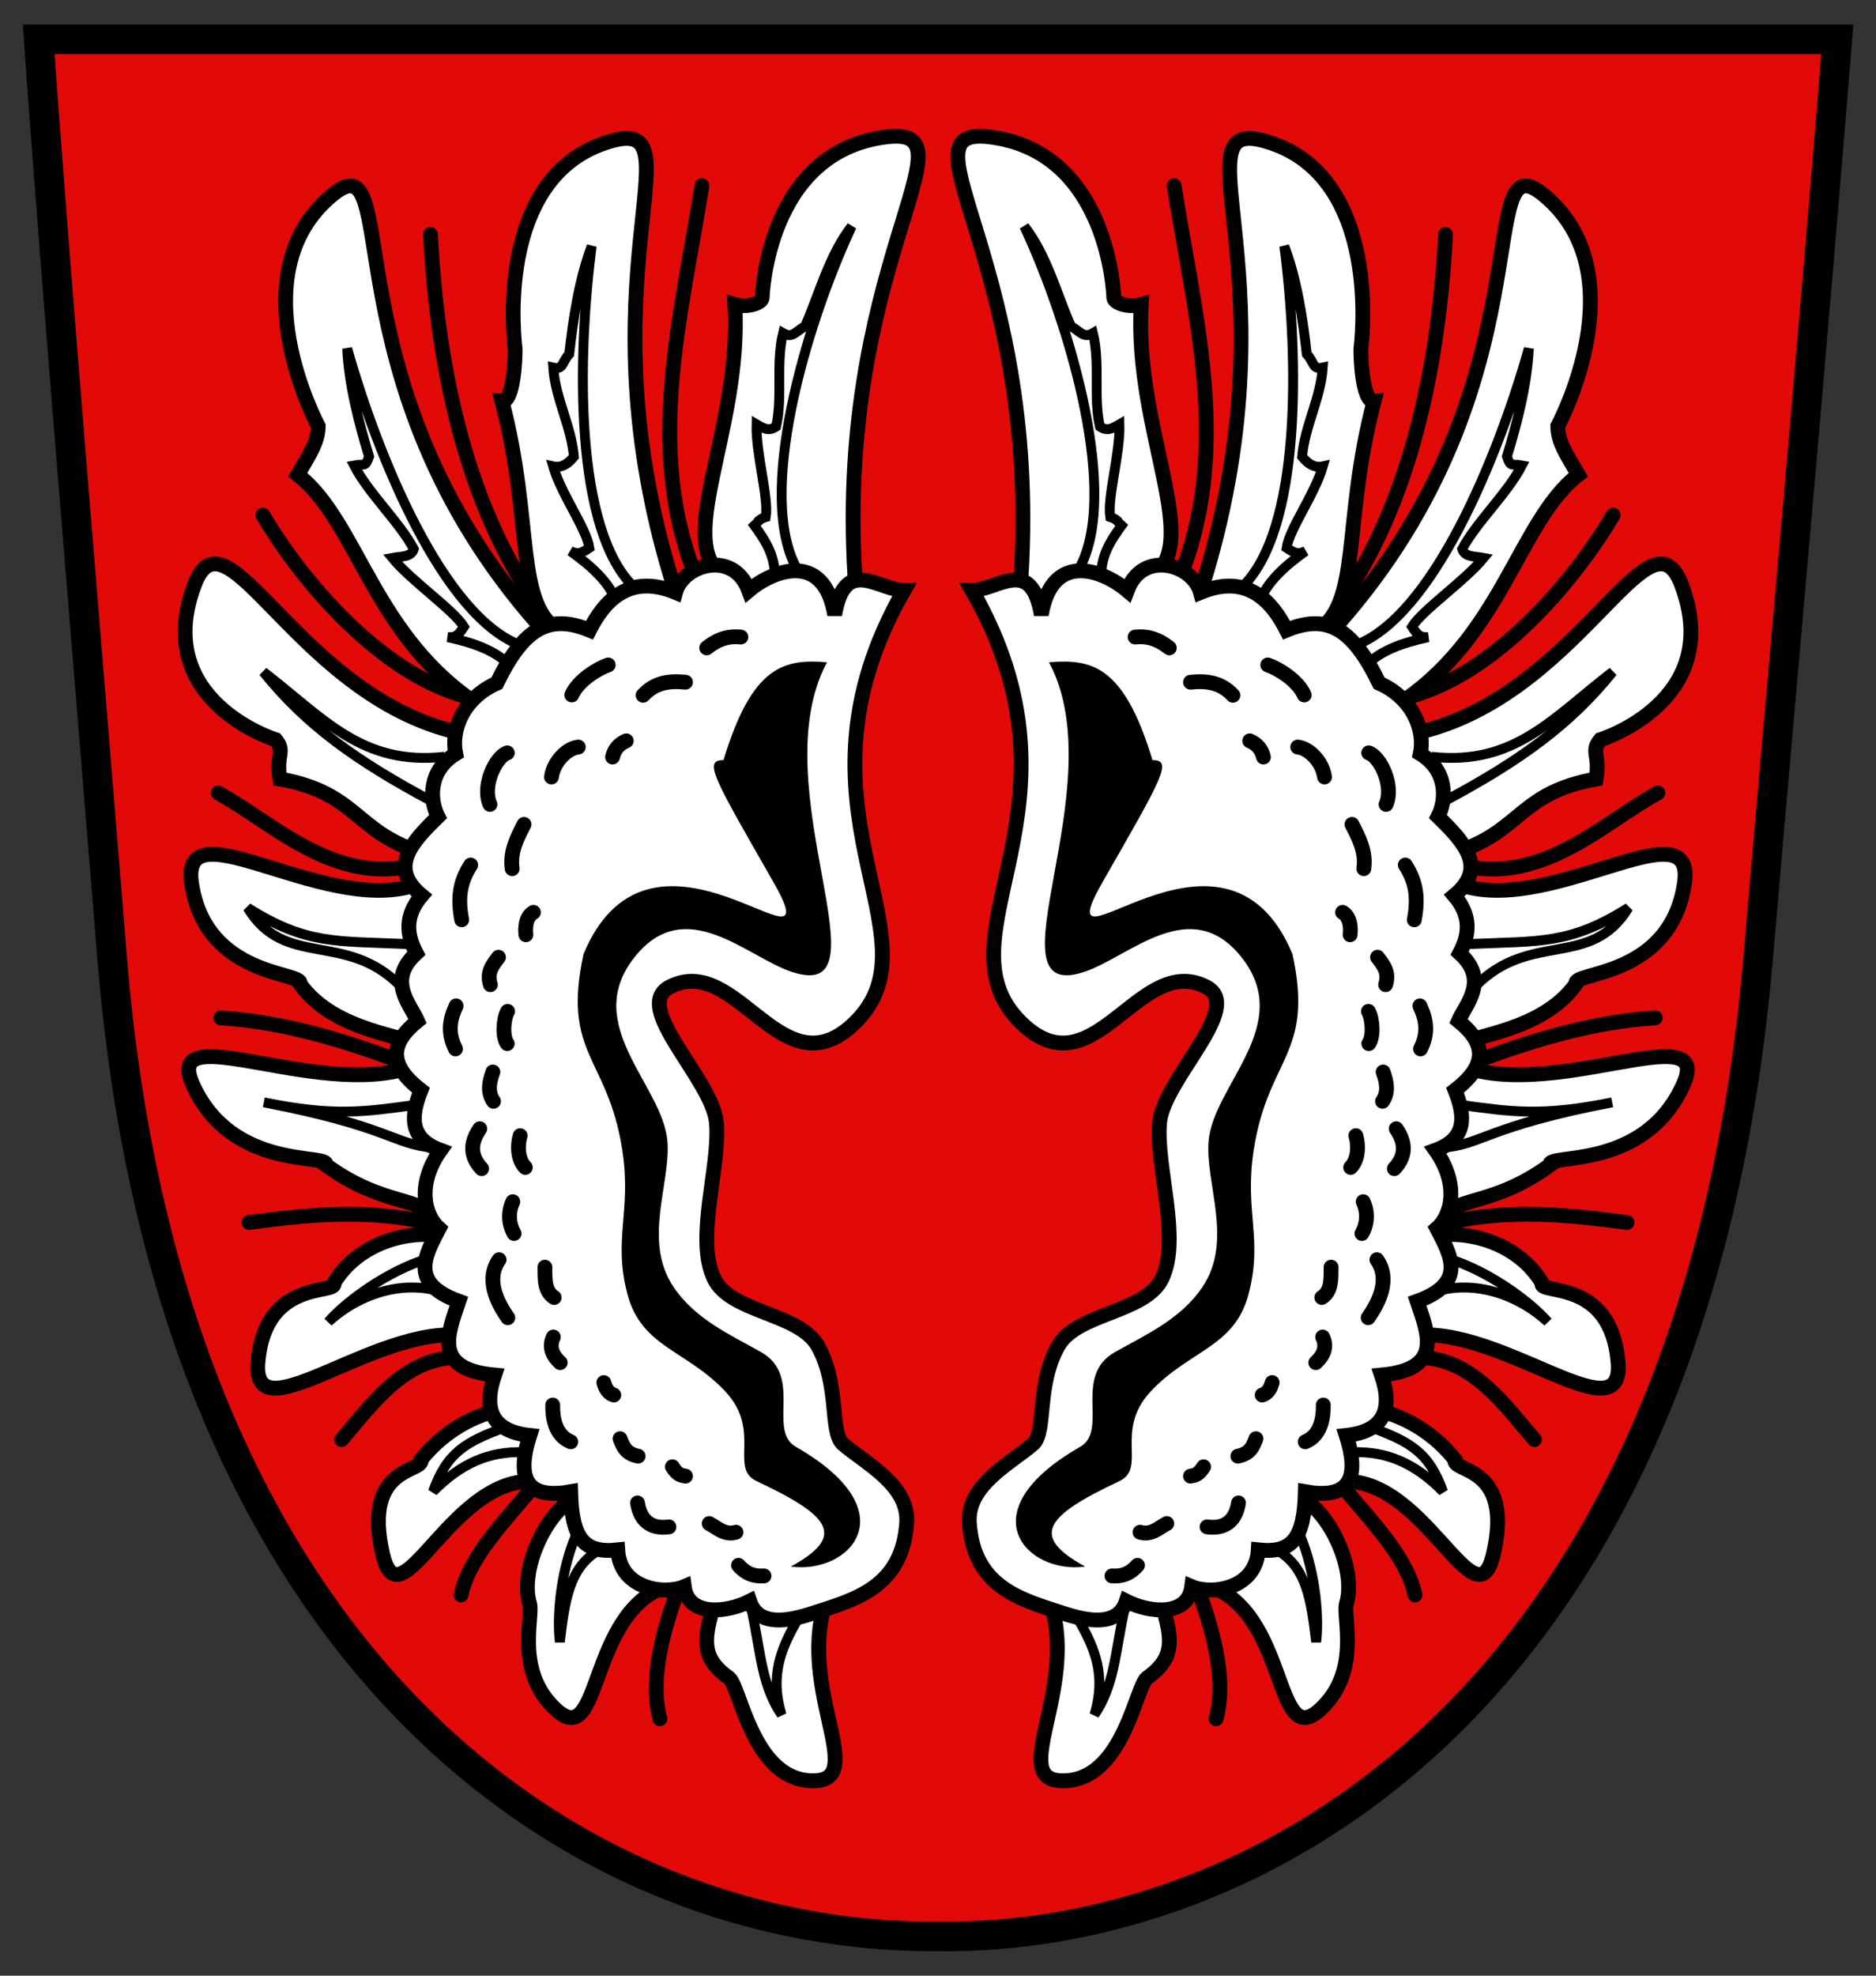
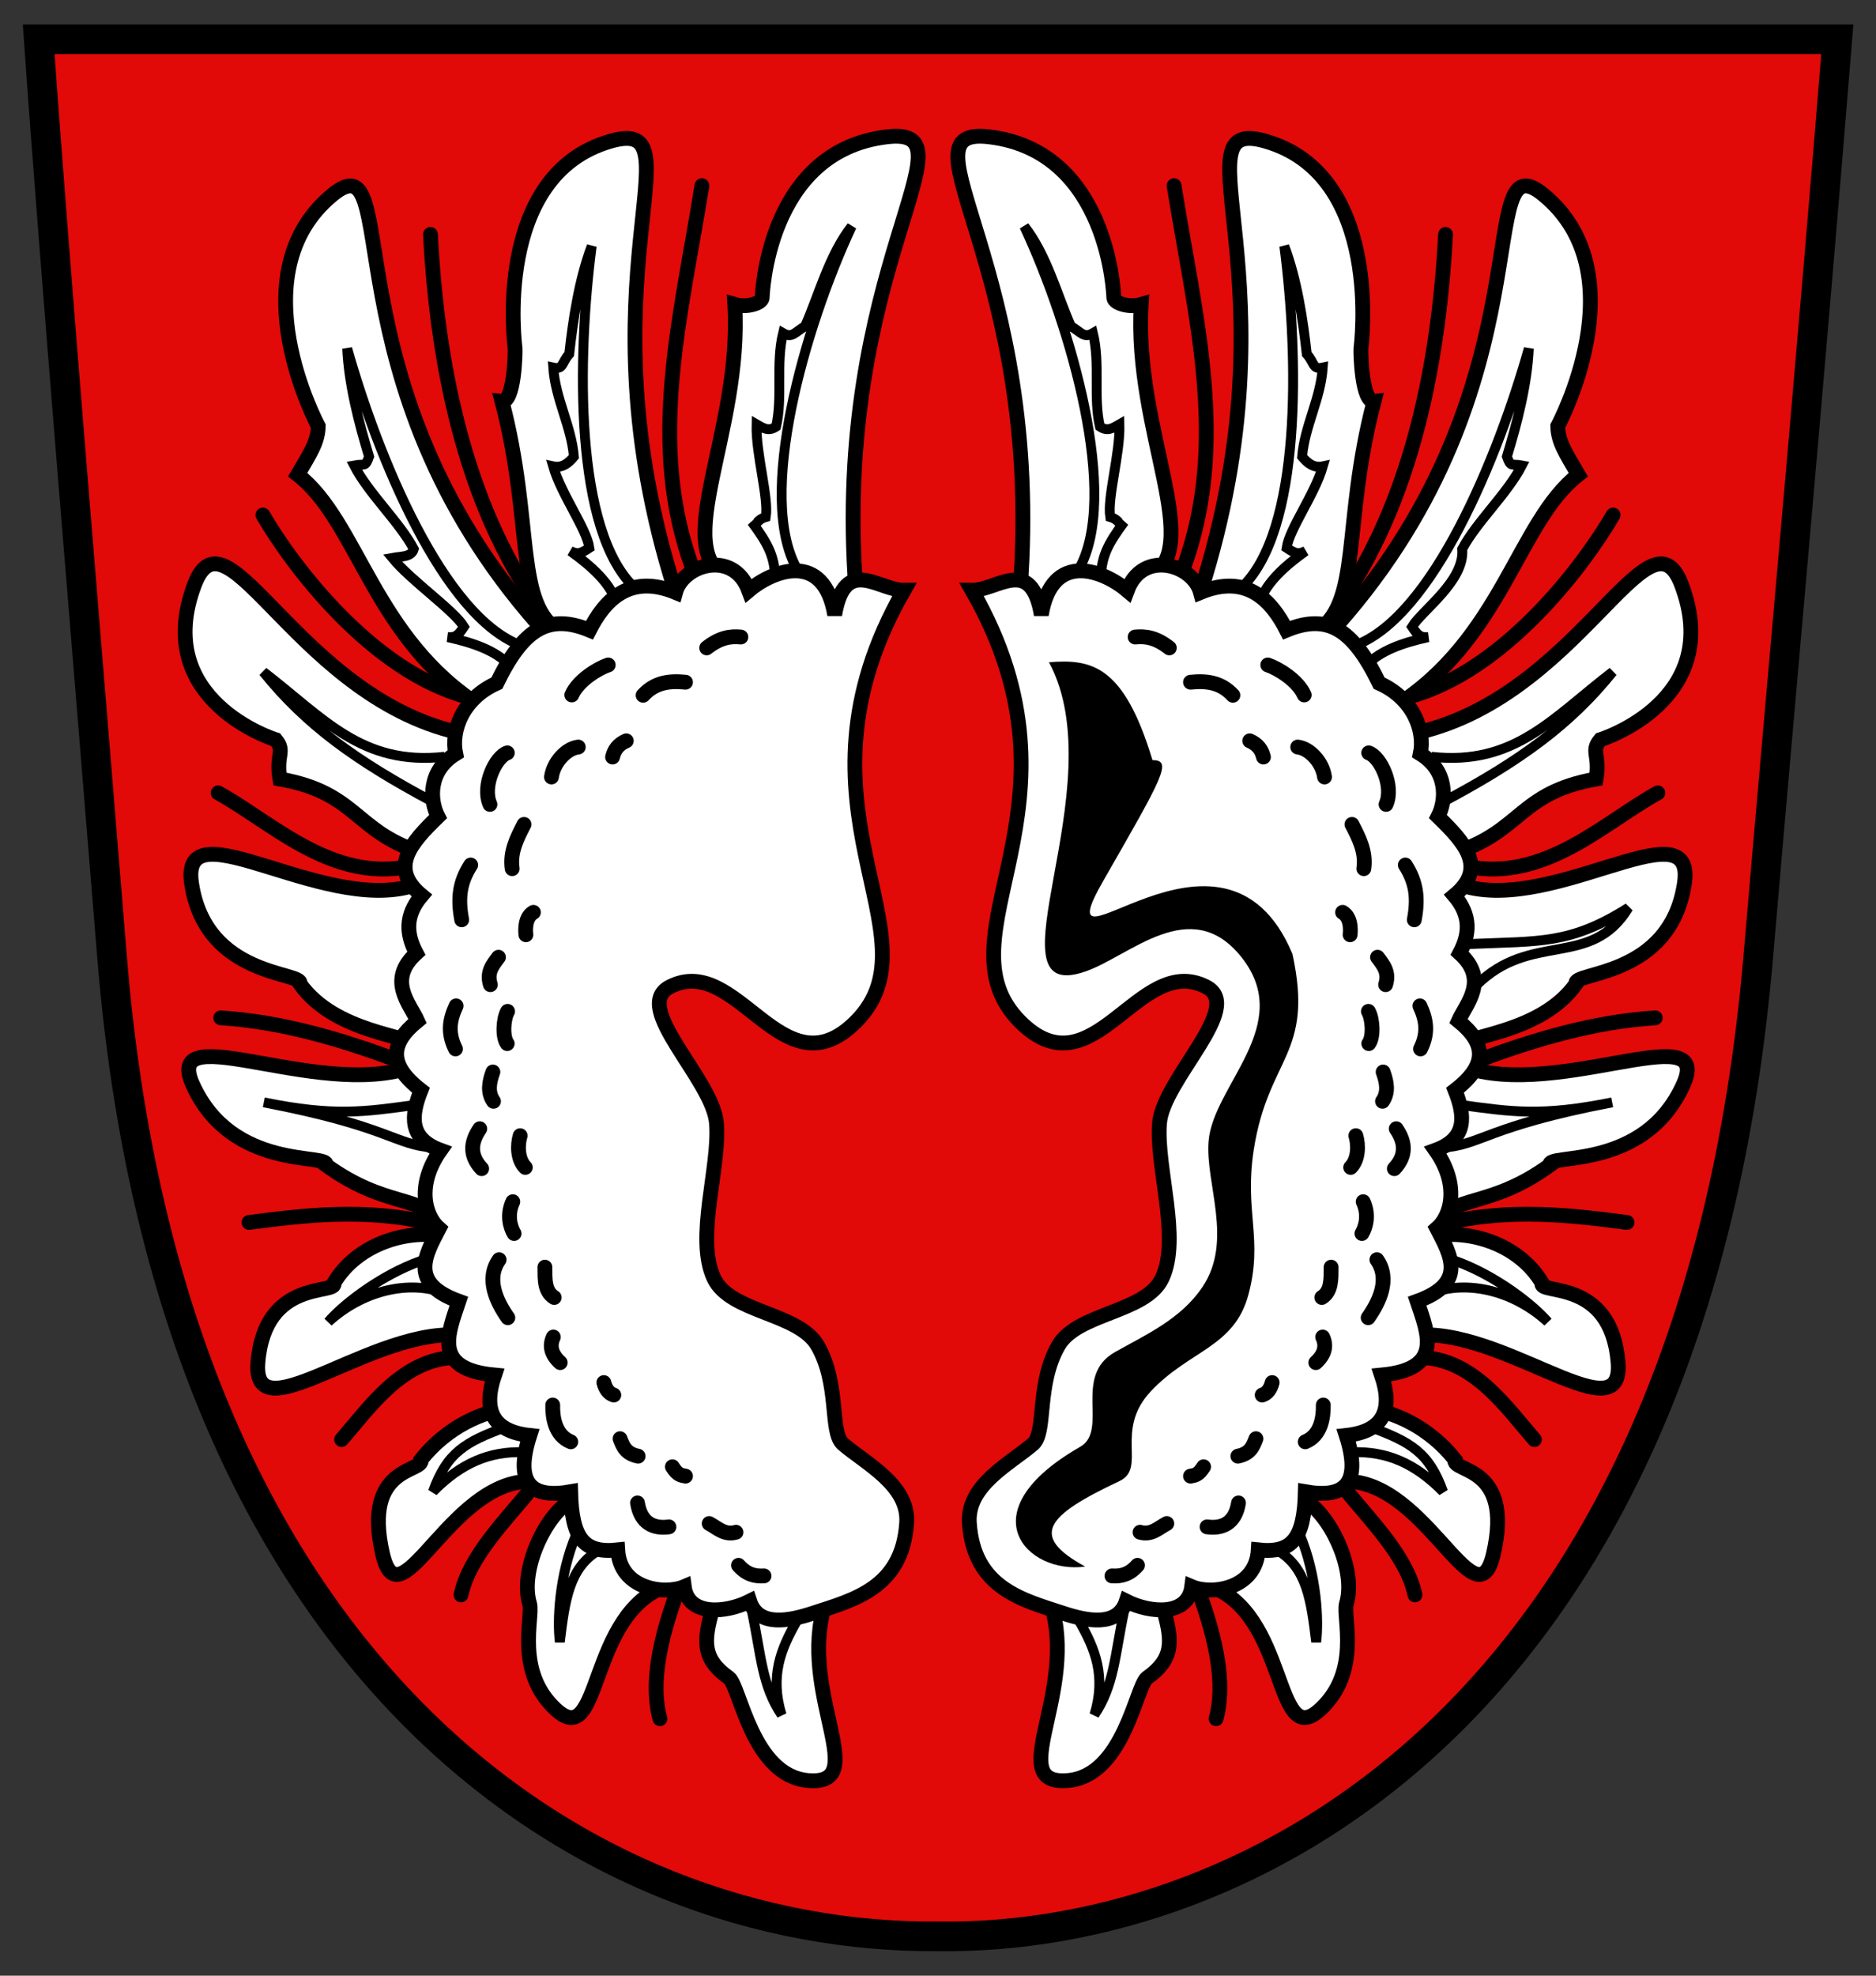
<svg xmlns="http://www.w3.org/2000/svg" xmlns:ns1="http://sodipodi.sourceforge.net/DTD/sodipodi-0.dtd" xmlns:ns2="http://www.inkscape.org/namespaces/inkscape" width="190" height="200" id="svg2" ns1:version="0.32" ns2:version="0.46" version="1.0" ns1:docname="Wappen Gomaringen.svg" ns2:output_extension="org.inkscape.output.svg.inkscape">
  <rect width="100%" height="100%" fill="#333333" stroke="none" />
  <defs id="defs4" />
  <ns1:namedview id="base" pagecolor="#ffffff" bordercolor="#666666" borderopacity="1.0" ns2:pageopacity="0.0" ns2:pageshadow="2" ns2:zoom="1.979899" ns2:cx="186.73129" ns2:cy="179.05105" ns2:document-units="px" ns2:current-layer="layer1" showgrid="false" ns2:window-width="1920" ns2:window-height="1150" ns2:window-x="1272" ns2:window-y="-8" />
  <g ns2:label="Ebene 1" ns2:groupmode="layer" id="layer1">
    <path style="fill:#e20909;fill-opacity:1;fill-rule:evenodd;stroke:none;stroke-width:3;stroke-linecap:butt;stroke-linejoin:miter;stroke-miterlimit:4;stroke-dasharray:none;stroke-opacity:1" d="M 3.919,3.978 L 186.081,3.978 C 183.382,37.356 180.477,68.831 178.087,96.71 C 171.551,173.339 126.383,196.421 95.102,196.017 C 59.456,196.355 17.212,169.407 11.338,96.752 C 9.103,69.108 5.47,26.19 3.919,3.978 z" id="path3257" ns1:nodetypes="ccccsc" />
    <g id="g1372" transform="matrix(0.223,0,0,0.223,-117.909,-5.547)">
      <g style="fill-rule:evenodd" id="g2190" transform="matrix(3.249,0,0,3.195,-708.508,-52.195)">
        <g id="Layer_x0020_1" transform="translate(-57.864,0)">
        </g>
      </g>
    </g>
    <g id="g2411" transform="translate(0.681,0)">
      <path ns1:nodetypes="cccccccccccccccccc" d="M 120.788,161.293 C 122.441,165.828 123.469,170.444 122.481,173.989 M 135.446,150.625 C 138.001,153.812 141.792,157.496 142.626,161.457 M 143.036,137.411 C 148.482,137.455 151.867,142.445 154.723,145.727 M 145.603,123.861 C 152.299,122.239 158.648,123.048 164.107,123.75 M 149.085,107.328 C 154.709,105.246 160.67,103.439 166.964,103.036 M 148.75,87.857 C 156.232,88.874 162.074,83.079 167.226,80.262 M 142.069,70.529 C 151.574,67.936 159.548,57.541 162.694,52.137 M 133.735,62.857 C 141.959,52.254 145.01,37.529 145.723,23.728 M 119.19,57.494 C 123.833,44.823 120.361,32.145 118.23,18.796" style="fill:none;fill-rule:evenodd;stroke:#000000;stroke-width:1.5;stroke-linecap:round;stroke-linejoin:miter;stroke-miterlimit:4;stroke-dasharray:none;stroke-opacity:1" id="path2387" />
      <path ns1:nodetypes="csccc" id="path3177" d="M 102.632,59.799 C 105.129,27.256 90.021,12.75 99.472,13.849 C 111.745,15.275 112.127,30.168 112.127,30.168 C 112.201,30.716 113.709,31.173 114.899,30.821 C 114.117,43.702 121.572,55.592 115.556,58.589" style="fill:#ffffff;fill-opacity:1;fill-rule:evenodd;stroke:#000000;stroke-width:1.5;stroke-linecap:butt;stroke-linejoin:miter;stroke-miterlimit:4;stroke-dasharray:none;stroke-opacity:1" />
      <path style="fill:#ffffff;fill-opacity:1;fill-rule:evenodd;stroke:#000000;stroke-width:1.5;stroke-linecap:butt;stroke-linejoin:miter;stroke-miterlimit:4;stroke-dasharray:none;stroke-opacity:1" d="M 120.958,59.756 C 130.883,28.449 118.255,11.697 127.415,14.271 C 139.553,17.682 137.153,35.268 137.153,35.268 C 137.12,35.82 137.247,40.729 138.482,40.615 C 135.207,53.097 137.321,61.261 132.478,64.04" id="path3183" ns1:nodetypes="csccc" />
      <path ns1:nodetypes="csccc" id="path3187" d="M 134.772,63.243 C 156.517,38.631 148.334,13.676 155.668,19.737 C 165.388,27.769 157.087,43.132 157.087,43.132 C 157.105,44.711 157.894,45.873 159.168,48.054 C 153.016,52.839 151.495,64.693 140.512,71.587" style="fill:#ffffff;fill-opacity:1;fill-rule:evenodd;stroke:#000000;stroke-width:1.5;stroke-linecap:butt;stroke-linejoin:miter;stroke-miterlimit:4;stroke-dasharray:none;stroke-opacity:1" />
      <path ns1:nodetypes="csccc" id="path3193" d="M 142.205,74.31 C 159.013,70.993 166.353,50.578 169.615,59.173 C 174.088,70.962 161.393,74.885 161.393,74.885 C 160.394,76.109 161.392,76.37 160.972,78.861 C 153.183,80.233 153.454,84.108 146.791,86.276" style="fill:#ffffff;fill-opacity:1;fill-rule:evenodd;stroke:#000000;stroke-width:1.5;stroke-linecap:butt;stroke-linejoin:miter;stroke-miterlimit:4;stroke-dasharray:none;stroke-opacity:1" />
      <path ns1:nodetypes="cscc" id="path3195" d="M 146.522,89.3 C 155.645,93.286 171.13,81.207 169.919,89.406 C 168.497,99.04 158.462,98.339 158.943,99.588 C 155.386,104.625 147.639,104.825 147.058,105.901" style="fill:#ffffff;fill-opacity:1;fill-rule:evenodd;stroke:#000000;stroke-width:1.5;stroke-linecap:butt;stroke-linejoin:miter;stroke-miterlimit:4;stroke-dasharray:none;stroke-opacity:1" />
      <path ns1:nodetypes="cscc" id="path3207" d="M 146.615,107.587 C 155.865,111.952 173.039,102.59 169.808,109.78 C 165.816,118.661 155.825,116.692 156.306,117.941 C 150.224,122.346 146.734,120.866 144.386,123.962" style="fill:#ffffff;fill-opacity:1;fill-rule:evenodd;stroke:#000000;stroke-width:1.5;stroke-linecap:butt;stroke-linejoin:miter;stroke-miterlimit:4;stroke-dasharray:none;stroke-opacity:1" />
      <path ns1:nodetypes="cscc" id="path3209" d="M 141.319,135.39 C 150.316,133.172 163.841,145.768 163.196,137.912 C 162.487,129.283 155.022,131.126 155.503,129.877 C 153.083,125.85 148.116,124.528 144.757,125.093" style="fill:#ffffff;fill-opacity:1;fill-rule:evenodd;stroke:#000000;stroke-width:1.5;stroke-linecap:butt;stroke-linejoin:miter;stroke-miterlimit:4;stroke-dasharray:none;stroke-opacity:1" />
      <path ns1:nodetypes="cscc" id="path3211" d="M 134.628,150.044 C 143.345,148.665 148.796,165.037 150.574,157.3 C 152.655,148.245 146.303,149.102 146.668,147.75 C 144.09,144.514 140.513,142.824 137.333,142.498" style="fill:#ffffff;fill-opacity:1;fill-rule:evenodd;stroke:#000000;stroke-width:1.5;stroke-linecap:butt;stroke-linejoin:miter;stroke-miterlimit:4;stroke-dasharray:none;stroke-opacity:1" />
      <path ns1:nodetypes="cscc" id="path3213" d="M 121.643,160.484 C 129.855,163.146 128.304,177.382 133.016,173.059 C 137.191,169.229 135.311,163.724 135.676,162.373 C 136.634,159.263 134.491,154.054 131.816,152.087" style="fill:#ffffff;fill-opacity:1;fill-rule:evenodd;stroke:#000000;stroke-width:1.5;stroke-linecap:butt;stroke-linejoin:miter;stroke-miterlimit:4;stroke-dasharray:none;stroke-opacity:1" />
      <path ns1:nodetypes="cscc" id="path3215" d="M 105.992,163.213 C 108.098,171.972 101.12,180.795 107.49,180.243 C 113.135,179.754 114.371,170.709 115.485,169.861 C 118.14,167.981 118.105,166.208 117.185,163.017" style="fill:#ffffff;fill-opacity:1;fill-rule:evenodd;stroke:#000000;stroke-width:1.5;stroke-linecap:butt;stroke-linejoin:miter;stroke-miterlimit:4;stroke-dasharray:none;stroke-opacity:1" />
      <path ns1:nodetypes="cssssscssccccccccccccccccccccc" id="path2388" d="M 97.76,59.751 C 110.398,81.77 93.899,94.67 102.643,103.431 C 110.067,110.869 114.629,96.359 121.485,99.903 C 125.43,101.942 117.118,109.266 116.755,113.693 C 116.386,118.186 118.938,125.333 117.011,129.408 C 115.361,132.897 108.413,132.881 106.503,136.234 C 104.273,140.15 105.298,144.849 103.985,146.144 C 101.611,148.182 97.238,150.34 97.494,154.168 C 97.937,160.77 102.865,161.959 107.043,163.325 C 109.333,164.074 112.511,164.763 113.387,162.088 C 115.834,163.321 119.632,163.614 120.018,160.618 C 122.001,161.466 126.524,160.898 126.756,156.897 C 130.19,157.271 131.41,155.749 131.522,151.008 C 135.379,151.692 137.273,150.329 135.664,145.309 C 139.476,144.896 140.415,142.703 139.23,139.196 C 145.498,138.605 143.976,135.091 142.848,131.726 C 147.902,129.896 146.276,127.112 144.842,124.355 C 146.317,123.064 147.169,119.945 144.701,116.44 C 147.919,115.268 147.712,112.954 146.683,110.366 C 150.059,107.76 149.777,105.585 147.028,103.348 C 147.802,101.628 150.15,99.216 147.156,96.499 C 148.145,94.633 148.359,92.712 146.606,90.654 C 150.016,87.841 147.612,85.251 144.957,82.67 C 145.827,80.976 145.942,78.003 143.168,76.308 C 143.664,73.978 142.467,70.701 139.001,69.16 C 136.312,63.629 133.761,62.088 129.619,63.791 C 128.13,60.878 125.647,58.015 120.901,59.972 C 120.142,57.153 115.049,55.577 113.487,59.78 C 111.091,57.755 105.885,55.674 104.782,62.242 C 103.747,56.171 100.3,59.779 97.76,59.751 z" style="fill:#ffffff;fill-opacity:1;fill-rule:evenodd;stroke:#000000;stroke-width:1.5;stroke-linecap:butt;stroke-linejoin:miter;stroke-miterlimit:4;stroke-dasharray:none;stroke-opacity:1" />
      <path ns1:nodetypes="ccc" id="path3217" d="M 144.286,76.607 C 152.714,77.559 156.62,72.621 162.648,68.014 C 158.364,73.352 153.272,77.026 145.462,81.181" style="fill:none;fill-rule:evenodd;stroke:#000000;stroke-width:1;stroke-linecap:butt;stroke-linejoin:miter;stroke-miterlimit:4;stroke-dasharray:none;stroke-opacity:1" />
      <path ns1:nodetypes="ccc" id="path3219" d="M 148.15,95.565 C 155.316,95.254 158.338,95.619 164.24,91.896 C 160.461,98.118 154.358,94.216 148.821,99.76" style="fill:none;fill-rule:evenodd;stroke:#000000;stroke-width:1;stroke-linecap:butt;stroke-linejoin:miter;stroke-miterlimit:4;stroke-dasharray:none;stroke-opacity:1" />
      <path ns1:nodetypes="ccc" id="path3221" d="M 147.266,111.854 C 152.412,112.553 155.433,113.044 162.598,111.594 C 149.854,114.028 149.307,115.934 145.412,116.175" style="fill:none;fill-rule:evenodd;stroke:#000000;stroke-width:1;stroke-linecap:butt;stroke-linejoin:miter;stroke-miterlimit:4;stroke-dasharray:none;stroke-opacity:1" />
      <path ns1:nodetypes="ccc" id="path3223" d="M 146.678,127.637 C 150.895,129.133 154.705,132.2 156.075,133.818 C 152.622,130.67 148.222,129.724 144.927,130.704" style="fill:none;fill-rule:evenodd;stroke:#000000;stroke-width:1;stroke-linecap:butt;stroke-linejoin:miter;stroke-miterlimit:4;stroke-dasharray:none;stroke-opacity:1" />
      <path ns1:nodetypes="ccc" id="path3225" d="M 130.967,155.363 C 132.709,159.484 132.889,164.113 132.621,166.216 C 132.109,162.048 131.685,158.743 128.739,156.971" style="fill:none;fill-rule:evenodd;stroke:#000000;stroke-width:1;stroke-linecap:butt;stroke-linejoin:miter;stroke-miterlimit:4;stroke-dasharray:none;stroke-opacity:1" />
      <path ns1:nodetypes="ccc" id="path3227" d="M 113.182,163.034 C 112.217,167.611 112.165,170.618 110.159,173.594 C 111.339,169.695 110.288,166.973 108.56,164.001" style="fill:none;fill-rule:evenodd;stroke:#000000;stroke-width:1;stroke-linecap:butt;stroke-linejoin:miter;stroke-miterlimit:4;stroke-dasharray:none;stroke-opacity:1" />
      <path ns1:nodetypes="ccc" id="path3229" d="M 138.012,144.436 C 142.204,145.954 144.064,147.056 145.468,150.998 C 142.606,148.099 139.756,146.909 136.319,147.008" style="fill:none;fill-rule:evenodd;stroke:#000000;stroke-width:1;stroke-linecap:butt;stroke-linejoin:miter;stroke-miterlimit:4;stroke-dasharray:none;stroke-opacity:1" />
-       <path ns1:nodetypes="ccccccccc" id="path3231" d="M 136.423,65.386 C 144.429,62.583 151.106,46.085 154.156,35.277 C 153.992,38.933 152.94,42.927 151.941,46.216 C 152.331,47.359 152.395,46.912 153.452,47.116 C 151.984,49.971 148.858,52.844 147.413,55.576 C 147.652,56.417 148.698,56.31 149.584,56.477 C 147.692,58.791 143.366,61.759 142.332,63.446 C 142.94,64.376 143.176,64.53 143.969,64.5 C 141.226,65.101 139.164,65.898 137.827,67.227" style="fill:none;fill-rule:evenodd;stroke:#000000;stroke-width:1;stroke-linecap:butt;stroke-linejoin:miter;stroke-miterlimit:4;stroke-dasharray:none;stroke-opacity:1" />
+       <path ns1:nodetypes="ccccccccc" id="path3231" d="M 136.423,65.386 C 144.429,62.583 151.106,46.085 154.156,35.277 C 153.992,38.933 152.94,42.927 151.941,46.216 C 152.331,47.359 152.395,46.912 153.452,47.116 C 151.984,49.971 148.858,52.844 147.413,55.576 C 147.692,58.791 143.366,61.759 142.332,63.446 C 142.94,64.376 143.176,64.53 143.969,64.5 C 141.226,65.101 139.164,65.898 137.827,67.227" style="fill:none;fill-rule:evenodd;stroke:#000000;stroke-width:1;stroke-linecap:butt;stroke-linejoin:miter;stroke-miterlimit:4;stroke-dasharray:none;stroke-opacity:1" />
      <path ns1:nodetypes="ccccccccc" id="path3233" d="M 124.961,59.575 C 131.214,53.844 130.849,36.05 129.393,24.914 C 130.683,28.339 131.29,32.425 131.668,35.842 C 132.477,36.738 132.233,37.439 133.285,37.209 C 133.061,40.412 131.447,43.148 131.196,46.228 C 131.746,46.907 132.413,47.406 133.293,47.211 C 132.466,50.084 129.913,53.506 129.627,55.464 C 130.552,56.079 130.83,56.127 131.547,55.787 C 129.262,57.421 127.682,58.965 126.977,60.714" style="fill:none;fill-rule:evenodd;stroke:#000000;stroke-width:1;stroke-linecap:butt;stroke-linejoin:miter;stroke-miterlimit:4;stroke-dasharray:none;stroke-opacity:1" />
      <path ns1:nodetypes="ccccccccc" id="path3235" d="M 108.556,57.67 C 112.784,50.317 107.815,33.087 103.062,22.912 C 105.326,25.787 106.383,29.877 107.776,33.019 C 108.817,33.629 109.079,34.26 110.012,33.723 C 110.767,36.843 110.026,40.177 110.717,43.189 C 111.447,43.669 111.917,43.41 112.697,42.958 C 112.777,45.946 111.442,50.388 111.761,52.34 C 112.829,52.647 112.604,53.367 113.184,52.826 C 111.5,55.074 110.965,56.266 110.822,58.147" style="fill:none;fill-rule:evenodd;stroke:#000000;stroke-width:1;stroke-linecap:butt;stroke-linejoin:miter;stroke-miterlimit:4;stroke-dasharray:none;stroke-opacity:1" />
      <path ns1:nodetypes="csssssscsssscscc" id="path3237" d="M 105.561,67.039 C 112.308,79.625 98.886,101.895 109.223,98.353 C 113.739,96.806 119.883,90.476 125.006,96.838 C 130.555,103.728 122.185,109.834 121.723,115.526 C 121.374,119.83 124.262,125.606 121.092,130.299 C 118.91,133.53 115.423,135.085 112.253,136.865 C 107.937,139.29 111.63,144.795 108.718,146.462 C 97.16,153.077 103.355,159.408 109.223,158.584 C 103.521,155.467 105.264,153.435 112.695,149.934 C 115.513,148.607 112.121,144.832 115.884,140.832 C 119.796,136.674 124.325,136.391 125.755,131.068 C 127.28,125.394 125.314,122.688 126.302,116.368 C 127.771,106.967 132.43,106.772 130.219,96.574 C 123.201,79.786 104.527,100.563 111.064,89.157 C 117.101,78.627 118.106,76.947 116.041,76.951 C 113.14,67.312 109.856,66.697 105.561,67.039 z" style="fill:#000000;fill-opacity:1;fill-rule:evenodd;stroke:none;stroke-width:1px;stroke-linecap:butt;stroke-linejoin:miter;stroke-opacity:0.541" />
      <path ns1:nodetypes="cccccccccccccccccccccccccccccccccccccccccccccccccccc" d="M 140.727,114.263 C 141.651,115.61 141.798,116.957 140.537,118.304 M 114.286,64.486 C 115.306,64.387 116.392,64.517 117.746,65.587 M 119.892,69.059 C 121.456,68.905 122.956,69.037 124.186,70.385 M 127.719,67.315 C 128.708,67.637 130.767,68.864 131.409,70.353 M 125.89,74.994 C 126.73,75.352 127.11,75.941 127.279,76.635 M 130.752,75.625 C 131.931,75.754 133.257,77.137 133.466,78.655 M 137.94,76.214 C 139.109,76.597 140.528,79.548 139.698,81.43 M 136.244,83.454 C 136.913,84.756 137.699,86.218 137.444,87.936 M 141.648,87.565 C 142.786,89.346 142.96,90.948 142.558,93.113 M 135.297,92.356 C 136.307,92.924 136.055,94.628 136.055,94.628 M 138.833,96.901 C 139.412,97.674 140.054,98.416 139.654,99.679 M 143.126,101.826 C 143.749,103.182 144.028,104.502 143.189,106.182 M 137.91,102.38 C 138.349,103.161 138.447,104.974 137.949,105.643 M 139.401,108.518 C 139.785,109.575 139.956,110.596 139.338,111.485 M 137.381,121.65 C 138.012,123.018 137.619,124.255 137.254,124.87 M 136.638,114.965 C 136.927,115.928 136.908,117.385 136.114,118.179 M 138.77,127.522 C 140.158,129.493 138.983,131.834 137.886,133.393 M 134.133,128.275 C 134.126,129.48 134.191,130.728 133.19,131.345 M 133.277,135.35 C 133.68,136.213 133.525,137.076 132.583,137.939 M 133.34,142.232 C 133.365,143.444 133.124,145.312 131.509,145.957 M 128.163,139.959 C 127.988,140.622 127.665,141.064 127.153,141.222 M 126.522,145.641 C 126.229,146.389 125.966,147.152 124.691,147.409 M 121.218,148.482 C 120.66,149.381 120.29,149.337 119.892,149.429 M 117.493,154.227 C 116.648,154.671 115.935,155.445 114.779,155.111 M 114.526,158.457 C 113.737,159.361 112.889,159.598 111.938,159.531 M 121.571,154.566 C 123.072,154.776 124.423,154.241 124.754,152.144" style="fill:none;fill-rule:evenodd;stroke:#000000;stroke-width:1.5;stroke-linecap:round;stroke-linejoin:miter;stroke-miterlimit:4;stroke-dasharray:none;stroke-opacity:1" id="path3265" />
    </g>
    <g id="g2437" transform="matrix(-1,0,0,1,189.319,0)">
      <path id="path2439" style="fill:none;fill-rule:evenodd;stroke:#000000;stroke-width:1.5;stroke-linecap:round;stroke-linejoin:miter;stroke-miterlimit:4;stroke-dasharray:none;stroke-opacity:1" d="M 120.788,161.293 C 122.441,165.828 123.469,170.444 122.481,173.989 M 135.446,150.625 C 138.001,153.812 141.792,157.496 142.626,161.457 M 143.036,137.411 C 148.482,137.455 151.867,142.445 154.723,145.727 M 145.603,123.861 C 152.299,122.239 158.648,123.048 164.107,123.75 M 149.085,107.328 C 154.709,105.246 160.67,103.439 166.964,103.036 M 148.75,87.857 C 156.232,88.874 162.074,83.079 167.226,80.262 M 142.069,70.529 C 151.574,67.936 159.548,57.541 162.694,52.137 M 133.735,62.857 C 141.959,52.254 145.01,37.529 145.723,23.728 M 119.19,57.494 C 123.833,44.823 120.361,32.145 118.23,18.796" ns1:nodetypes="cccccccccccccccccc" />
      <path style="fill:#ffffff;fill-opacity:1;fill-rule:evenodd;stroke:#000000;stroke-width:1.5;stroke-linecap:butt;stroke-linejoin:miter;stroke-miterlimit:4;stroke-dasharray:none;stroke-opacity:1" d="M 102.632,59.799 C 105.129,27.256 90.021,12.75 99.472,13.849 C 111.745,15.275 112.127,30.168 112.127,30.168 C 112.201,30.716 113.709,31.173 114.899,30.821 C 114.117,43.702 121.572,55.592 115.556,58.589" id="path2441" ns1:nodetypes="csccc" />
      <path ns1:nodetypes="csccc" id="path2443" d="M 120.958,59.756 C 130.883,28.449 118.255,11.697 127.415,14.271 C 139.553,17.682 137.153,35.268 137.153,35.268 C 137.12,35.82 137.247,40.729 138.482,40.615 C 135.207,53.097 137.321,61.261 132.478,64.04" style="fill:#ffffff;fill-opacity:1;fill-rule:evenodd;stroke:#000000;stroke-width:1.5;stroke-linecap:butt;stroke-linejoin:miter;stroke-miterlimit:4;stroke-dasharray:none;stroke-opacity:1" />
      <path style="fill:#ffffff;fill-opacity:1;fill-rule:evenodd;stroke:#000000;stroke-width:1.5;stroke-linecap:butt;stroke-linejoin:miter;stroke-miterlimit:4;stroke-dasharray:none;stroke-opacity:1" d="M 134.772,63.243 C 156.517,38.631 148.334,13.676 155.668,19.737 C 165.388,27.769 157.087,43.132 157.087,43.132 C 157.105,44.711 157.894,45.873 159.168,48.054 C 153.016,52.839 151.495,64.693 140.512,71.587" id="path2445" ns1:nodetypes="csccc" />
      <path style="fill:#ffffff;fill-opacity:1;fill-rule:evenodd;stroke:#000000;stroke-width:1.5;stroke-linecap:butt;stroke-linejoin:miter;stroke-miterlimit:4;stroke-dasharray:none;stroke-opacity:1" d="M 142.205,74.31 C 159.013,70.993 166.353,50.578 169.615,59.173 C 174.088,70.962 161.393,74.885 161.393,74.885 C 160.394,76.109 161.392,76.37 160.972,78.861 C 153.183,80.233 153.454,84.108 146.791,86.276" id="path2447" ns1:nodetypes="csccc" />
      <path style="fill:#ffffff;fill-opacity:1;fill-rule:evenodd;stroke:#000000;stroke-width:1.5;stroke-linecap:butt;stroke-linejoin:miter;stroke-miterlimit:4;stroke-dasharray:none;stroke-opacity:1" d="M 146.522,89.3 C 155.645,93.286 171.13,81.207 169.919,89.406 C 168.497,99.04 158.462,98.339 158.943,99.588 C 155.386,104.625 147.639,104.825 147.058,105.901" id="path2449" ns1:nodetypes="cscc" />
      <path style="fill:#ffffff;fill-opacity:1;fill-rule:evenodd;stroke:#000000;stroke-width:1.5;stroke-linecap:butt;stroke-linejoin:miter;stroke-miterlimit:4;stroke-dasharray:none;stroke-opacity:1" d="M 146.615,107.587 C 155.865,111.952 173.039,102.59 169.808,109.78 C 165.816,118.661 155.825,116.692 156.306,117.941 C 150.224,122.346 146.734,120.866 144.386,123.962" id="path2451" ns1:nodetypes="cscc" />
      <path style="fill:#ffffff;fill-opacity:1;fill-rule:evenodd;stroke:#000000;stroke-width:1.5;stroke-linecap:butt;stroke-linejoin:miter;stroke-miterlimit:4;stroke-dasharray:none;stroke-opacity:1" d="M 141.319,135.39 C 150.316,133.172 163.841,145.768 163.196,137.912 C 162.487,129.283 155.022,131.126 155.503,129.877 C 153.083,125.85 148.116,124.528 144.757,125.093" id="path2453" ns1:nodetypes="cscc" />
      <path style="fill:#ffffff;fill-opacity:1;fill-rule:evenodd;stroke:#000000;stroke-width:1.5;stroke-linecap:butt;stroke-linejoin:miter;stroke-miterlimit:4;stroke-dasharray:none;stroke-opacity:1" d="M 134.628,150.044 C 143.345,148.665 148.796,165.037 150.574,157.3 C 152.655,148.245 146.303,149.102 146.668,147.75 C 144.09,144.514 140.513,142.824 137.333,142.498" id="path2455" ns1:nodetypes="cscc" />
      <path style="fill:#ffffff;fill-opacity:1;fill-rule:evenodd;stroke:#000000;stroke-width:1.5;stroke-linecap:butt;stroke-linejoin:miter;stroke-miterlimit:4;stroke-dasharray:none;stroke-opacity:1" d="M 121.643,160.484 C 129.855,163.146 128.304,177.382 133.016,173.059 C 137.191,169.229 135.311,163.724 135.676,162.373 C 136.634,159.263 134.491,154.054 131.816,152.087" id="path2457" ns1:nodetypes="cscc" />
      <path style="fill:#ffffff;fill-opacity:1;fill-rule:evenodd;stroke:#000000;stroke-width:1.5;stroke-linecap:butt;stroke-linejoin:miter;stroke-miterlimit:4;stroke-dasharray:none;stroke-opacity:1" d="M 105.992,163.213 C 108.098,171.972 101.12,180.795 107.49,180.243 C 113.135,179.754 114.371,170.709 115.485,169.861 C 118.14,167.981 118.105,166.208 117.185,163.017" id="path2459" ns1:nodetypes="cscc" />
      <path style="fill:#ffffff;fill-opacity:1;fill-rule:evenodd;stroke:#000000;stroke-width:1.5;stroke-linecap:butt;stroke-linejoin:miter;stroke-miterlimit:4;stroke-dasharray:none;stroke-opacity:1" d="M 97.76,59.751 C 110.398,81.77 93.899,94.67 102.643,103.431 C 110.067,110.869 114.629,96.359 121.485,99.903 C 125.43,101.942 117.118,109.266 116.755,113.693 C 116.386,118.186 118.938,125.333 117.011,129.408 C 115.361,132.897 108.413,132.881 106.503,136.234 C 104.273,140.15 105.298,144.849 103.985,146.144 C 101.611,148.182 97.238,150.34 97.494,154.168 C 97.937,160.77 102.865,161.959 107.043,163.325 C 109.333,164.074 112.511,164.763 113.387,162.088 C 115.834,163.321 119.632,163.614 120.018,160.618 C 122.001,161.466 126.524,160.898 126.756,156.897 C 130.19,157.271 131.41,155.749 131.522,151.008 C 135.379,151.692 137.273,150.329 135.664,145.309 C 139.476,144.896 140.415,142.703 139.23,139.196 C 145.498,138.605 143.976,135.091 142.848,131.726 C 147.902,129.896 146.276,127.112 144.842,124.355 C 146.317,123.064 147.169,119.945 144.701,116.44 C 147.919,115.268 147.712,112.954 146.683,110.366 C 150.059,107.76 149.777,105.585 147.028,103.348 C 147.802,101.628 150.15,99.216 147.156,96.499 C 148.145,94.633 148.359,92.712 146.606,90.654 C 150.016,87.841 147.612,85.251 144.957,82.67 C 145.827,80.976 145.942,78.003 143.168,76.308 C 143.664,73.978 142.467,70.701 139.001,69.16 C 136.312,63.629 133.761,62.088 129.619,63.791 C 128.13,60.878 125.647,58.015 120.901,59.972 C 120.142,57.153 115.049,55.577 113.487,59.78 C 111.091,57.755 105.885,55.674 104.782,62.242 C 103.747,56.171 100.3,59.779 97.76,59.751 z" id="path2461" ns1:nodetypes="cssssscssccccccccccccccccccccc" />
      <path style="fill:none;fill-rule:evenodd;stroke:#000000;stroke-width:1;stroke-linecap:butt;stroke-linejoin:miter;stroke-miterlimit:4;stroke-dasharray:none;stroke-opacity:1" d="M 144.286,76.607 C 152.714,77.559 156.62,72.621 162.648,68.014 C 158.364,73.352 153.272,77.026 145.462,81.181" id="path2463" ns1:nodetypes="ccc" />
-       <path style="fill:none;fill-rule:evenodd;stroke:#000000;stroke-width:1;stroke-linecap:butt;stroke-linejoin:miter;stroke-miterlimit:4;stroke-dasharray:none;stroke-opacity:1" d="M 148.15,95.565 C 155.316,95.254 158.338,95.619 164.24,91.896 C 160.461,98.118 154.358,94.216 148.821,99.76" id="path2465" ns1:nodetypes="ccc" />
      <path style="fill:none;fill-rule:evenodd;stroke:#000000;stroke-width:1;stroke-linecap:butt;stroke-linejoin:miter;stroke-miterlimit:4;stroke-dasharray:none;stroke-opacity:1" d="M 147.266,111.854 C 152.412,112.553 155.433,113.044 162.598,111.594 C 149.854,114.028 149.307,115.934 145.412,116.175" id="path2467" ns1:nodetypes="ccc" />
      <path style="fill:none;fill-rule:evenodd;stroke:#000000;stroke-width:1;stroke-linecap:butt;stroke-linejoin:miter;stroke-miterlimit:4;stroke-dasharray:none;stroke-opacity:1" d="M 146.678,127.637 C 150.895,129.133 154.705,132.2 156.075,133.818 C 152.622,130.67 148.222,129.724 144.927,130.704" id="path2469" ns1:nodetypes="ccc" />
      <path style="fill:none;fill-rule:evenodd;stroke:#000000;stroke-width:1;stroke-linecap:butt;stroke-linejoin:miter;stroke-miterlimit:4;stroke-dasharray:none;stroke-opacity:1" d="M 130.967,155.363 C 132.709,159.484 132.889,164.113 132.621,166.216 C 132.109,162.048 131.685,158.743 128.739,156.971" id="path2471" ns1:nodetypes="ccc" />
      <path style="fill:none;fill-rule:evenodd;stroke:#000000;stroke-width:1;stroke-linecap:butt;stroke-linejoin:miter;stroke-miterlimit:4;stroke-dasharray:none;stroke-opacity:1" d="M 113.182,163.034 C 112.217,167.611 112.165,170.618 110.159,173.594 C 111.339,169.695 110.288,166.973 108.56,164.001" id="path2473" ns1:nodetypes="ccc" />
      <path style="fill:none;fill-rule:evenodd;stroke:#000000;stroke-width:1;stroke-linecap:butt;stroke-linejoin:miter;stroke-miterlimit:4;stroke-dasharray:none;stroke-opacity:1" d="M 138.012,144.436 C 142.204,145.954 144.064,147.056 145.468,150.998 C 142.606,148.099 139.756,146.909 136.319,147.008" id="path2475" ns1:nodetypes="ccc" />
      <path style="fill:none;fill-rule:evenodd;stroke:#000000;stroke-width:1;stroke-linecap:butt;stroke-linejoin:miter;stroke-miterlimit:4;stroke-dasharray:none;stroke-opacity:1" d="M 136.423,65.386 C 144.429,62.583 151.106,46.085 154.156,35.277 C 153.992,38.933 152.94,42.927 151.941,46.216 C 152.331,47.359 152.395,46.912 153.452,47.116 C 151.984,49.971 148.858,52.844 147.413,55.576 C 147.652,56.417 148.698,56.31 149.584,56.477 C 147.692,58.791 143.366,61.759 142.332,63.446 C 142.94,64.376 143.176,64.53 143.969,64.5 C 141.226,65.101 139.164,65.898 137.827,67.227" id="path2477" ns1:nodetypes="ccccccccc" />
      <path style="fill:none;fill-rule:evenodd;stroke:#000000;stroke-width:1;stroke-linecap:butt;stroke-linejoin:miter;stroke-miterlimit:4;stroke-dasharray:none;stroke-opacity:1" d="M 124.961,59.575 C 131.214,53.844 130.849,36.05 129.393,24.914 C 130.683,28.339 131.29,32.425 131.668,35.842 C 132.477,36.738 132.233,37.439 133.285,37.209 C 133.061,40.412 131.447,43.148 131.196,46.228 C 131.746,46.907 132.413,47.406 133.293,47.211 C 132.466,50.084 129.913,53.506 129.627,55.464 C 130.552,56.079 130.83,56.127 131.547,55.787 C 129.262,57.421 127.682,58.965 126.977,60.714" id="path2479" ns1:nodetypes="ccccccccc" />
      <path style="fill:none;fill-rule:evenodd;stroke:#000000;stroke-width:1;stroke-linecap:butt;stroke-linejoin:miter;stroke-miterlimit:4;stroke-dasharray:none;stroke-opacity:1" d="M 108.556,57.67 C 112.784,50.317 107.815,33.087 103.062,22.912 C 105.326,25.787 106.383,29.877 107.776,33.019 C 108.817,33.629 109.079,34.26 110.012,33.723 C 110.767,36.843 110.026,40.177 110.717,43.189 C 111.447,43.669 111.917,43.41 112.697,42.958 C 112.777,45.946 111.442,50.388 111.761,52.34 C 112.829,52.647 112.604,53.367 113.184,52.826 C 111.5,55.074 110.965,56.266 110.822,58.147" id="path2481" ns1:nodetypes="ccccccccc" />
-       <path style="fill:#000000;fill-opacity:1;fill-rule:evenodd;stroke:none;stroke-width:1px;stroke-linecap:butt;stroke-linejoin:miter;stroke-opacity:0.541" d="M 105.561,67.039 C 112.308,79.625 98.886,101.895 109.223,98.353 C 113.739,96.806 119.883,90.476 125.006,96.838 C 130.555,103.728 122.185,109.834 121.723,115.526 C 121.374,119.83 124.262,125.606 121.092,130.299 C 118.91,133.53 115.423,135.085 112.253,136.865 C 107.937,139.29 111.63,144.795 108.718,146.462 C 97.16,153.077 103.355,159.408 109.223,158.584 C 103.521,155.467 105.264,153.435 112.695,149.934 C 115.513,148.607 112.121,144.832 115.884,140.832 C 119.796,136.674 124.325,136.391 125.755,131.068 C 127.28,125.394 125.314,122.688 126.302,116.368 C 127.771,106.967 132.43,106.772 130.219,96.574 C 123.201,79.786 104.527,100.563 111.064,89.157 C 117.101,78.627 118.106,76.947 116.041,76.951 C 113.14,67.312 109.856,66.697 105.561,67.039 z" id="path2483" ns1:nodetypes="csssssscsssscscc" />
      <path id="path2485" style="fill:none;fill-rule:evenodd;stroke:#000000;stroke-width:1.5;stroke-linecap:round;stroke-linejoin:miter;stroke-miterlimit:4;stroke-dasharray:none;stroke-opacity:1" d="M 140.727,114.263 C 141.651,115.61 141.798,116.957 140.537,118.304 M 114.286,64.486 C 115.306,64.387 116.392,64.517 117.746,65.587 M 119.892,69.059 C 121.456,68.905 122.956,69.037 124.186,70.385 M 127.719,67.315 C 128.708,67.637 130.767,68.864 131.409,70.353 M 125.89,74.994 C 126.73,75.352 127.11,75.941 127.279,76.635 M 130.752,75.625 C 131.931,75.754 133.257,77.137 133.466,78.655 M 137.94,76.214 C 139.109,76.597 140.528,79.548 139.698,81.43 M 136.244,83.454 C 136.913,84.756 137.699,86.218 137.444,87.936 M 141.648,87.565 C 142.786,89.346 142.96,90.948 142.558,93.113 M 135.297,92.356 C 136.307,92.924 136.055,94.628 136.055,94.628 M 138.833,96.901 C 139.412,97.674 140.054,98.416 139.654,99.679 M 143.126,101.826 C 143.749,103.182 144.028,104.502 143.189,106.182 M 137.91,102.38 C 138.349,103.161 138.447,104.974 137.949,105.643 M 139.401,108.518 C 139.785,109.575 139.956,110.596 139.338,111.485 M 137.381,121.65 C 138.012,123.018 137.619,124.255 137.254,124.87 M 136.638,114.965 C 136.927,115.928 136.908,117.385 136.114,118.179 M 138.77,127.522 C 140.158,129.493 138.983,131.834 137.886,133.393 M 134.133,128.275 C 134.126,129.48 134.191,130.728 133.19,131.345 M 133.277,135.35 C 133.68,136.213 133.525,137.076 132.583,137.939 M 133.34,142.232 C 133.365,143.444 133.124,145.312 131.509,145.957 M 128.163,139.959 C 127.988,140.622 127.665,141.064 127.153,141.222 M 126.522,145.641 C 126.229,146.389 125.966,147.152 124.691,147.409 M 121.218,148.482 C 120.66,149.381 120.29,149.337 119.892,149.429 M 117.493,154.227 C 116.648,154.671 115.935,155.445 114.779,155.111 M 114.526,158.457 C 113.737,159.361 112.889,159.598 111.938,159.531 M 121.571,154.566 C 123.072,154.776 124.423,154.241 124.754,152.144" ns1:nodetypes="cccccccccccccccccccccccccccccccccccccccccccccccccccc" />
    </g>
    <path ns1:nodetypes="ccccsc" id="path2391" d="M 3.919,3.978 L 186.081,3.978 C 183.382,37.356 180.477,68.831 178.087,96.71 C 171.551,173.339 126.383,196.421 95.102,196.017 C 59.456,196.355 17.212,169.407 11.338,96.752 C 9.103,69.108 5.47,26.19 3.919,3.978 z" style="fill:none;fill-opacity:1;fill-rule:evenodd;stroke:#000000;stroke-width:3;stroke-linecap:butt;stroke-linejoin:miter;stroke-miterlimit:4;stroke-dasharray:none;stroke-opacity:1" />
  </g>
</svg>